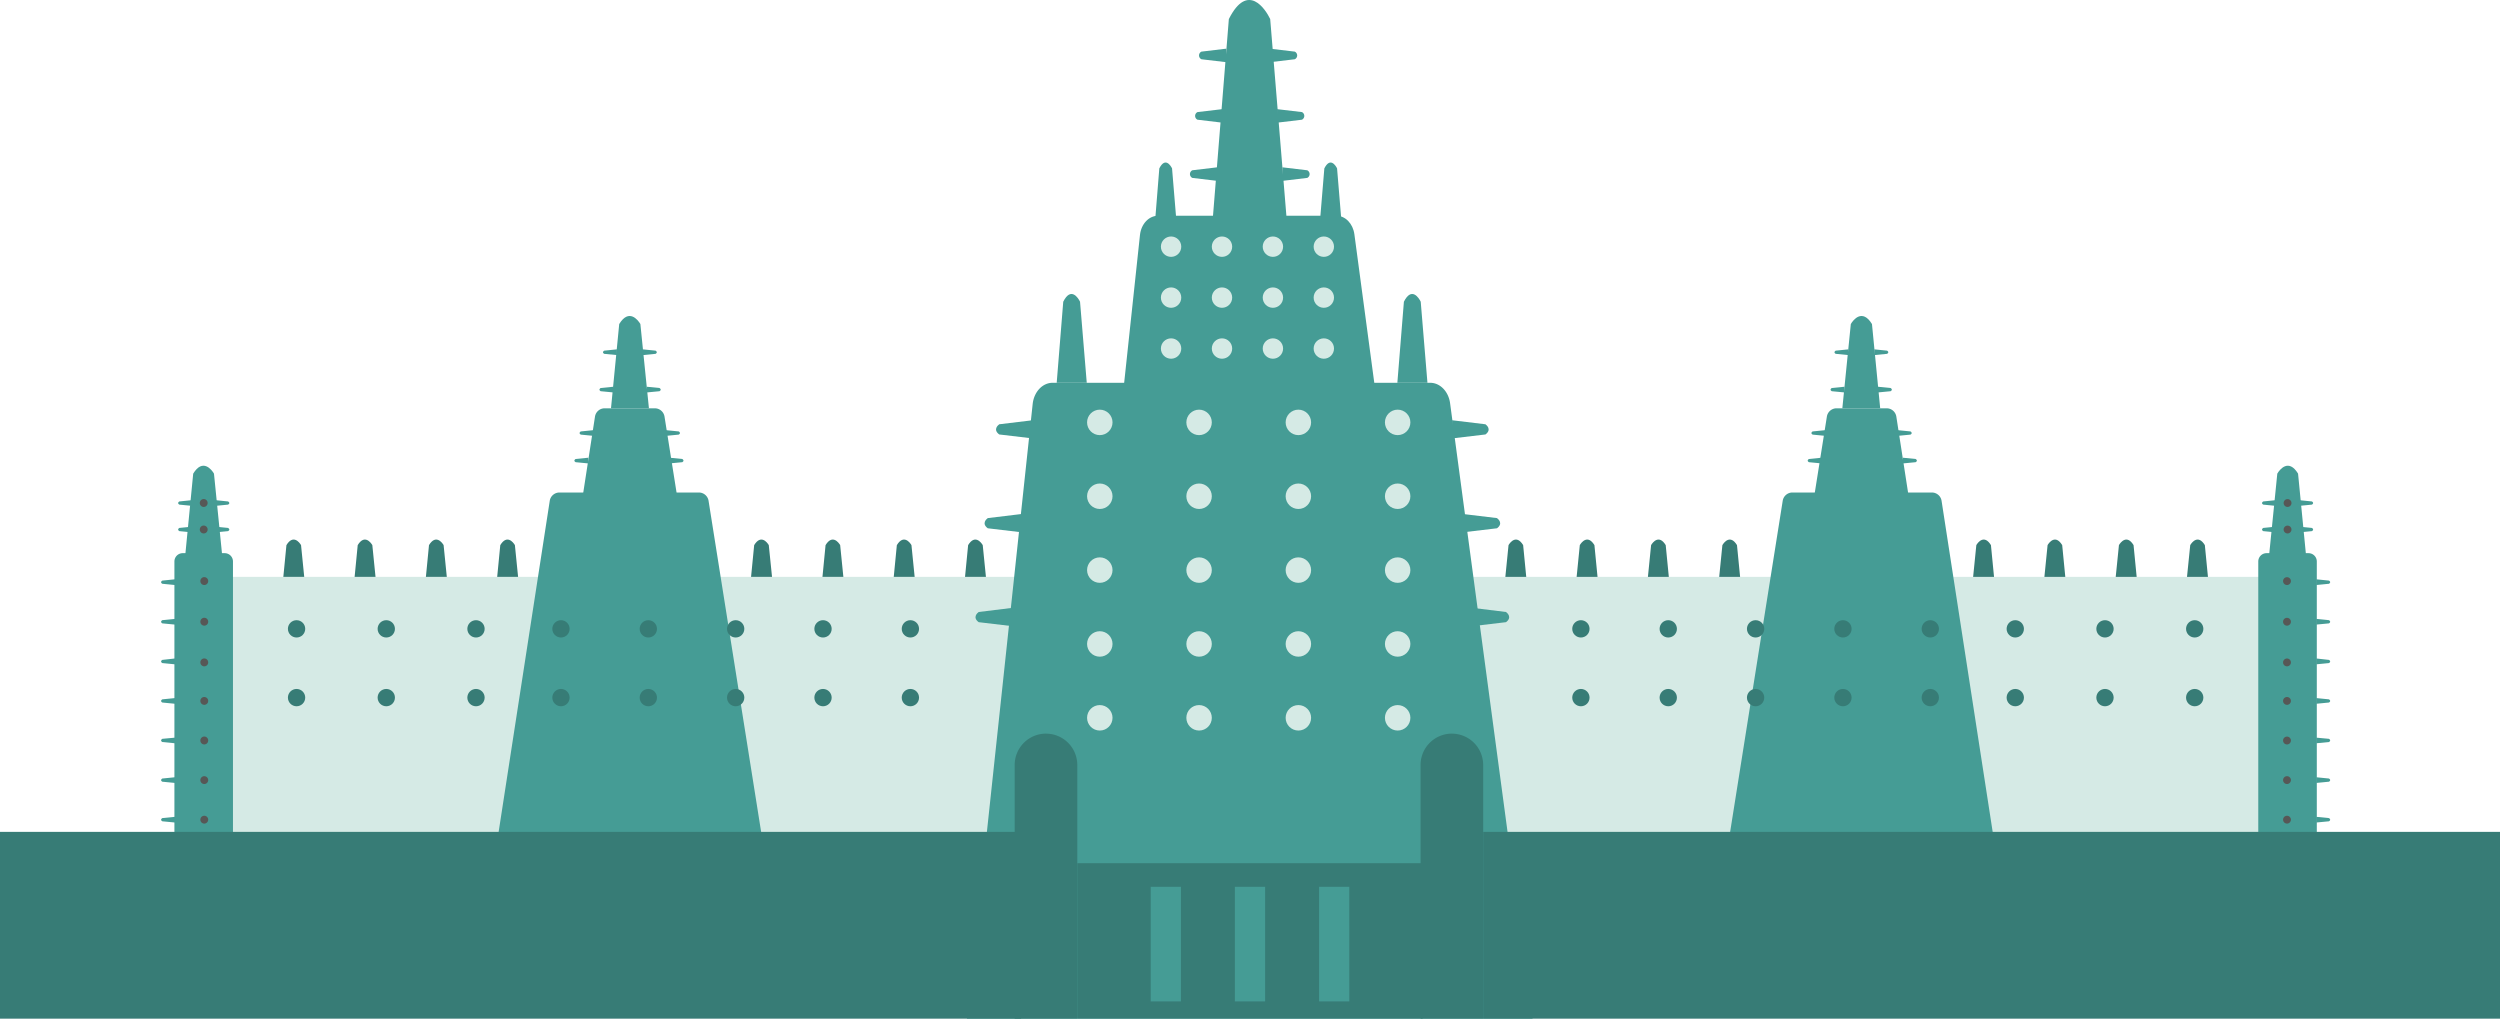
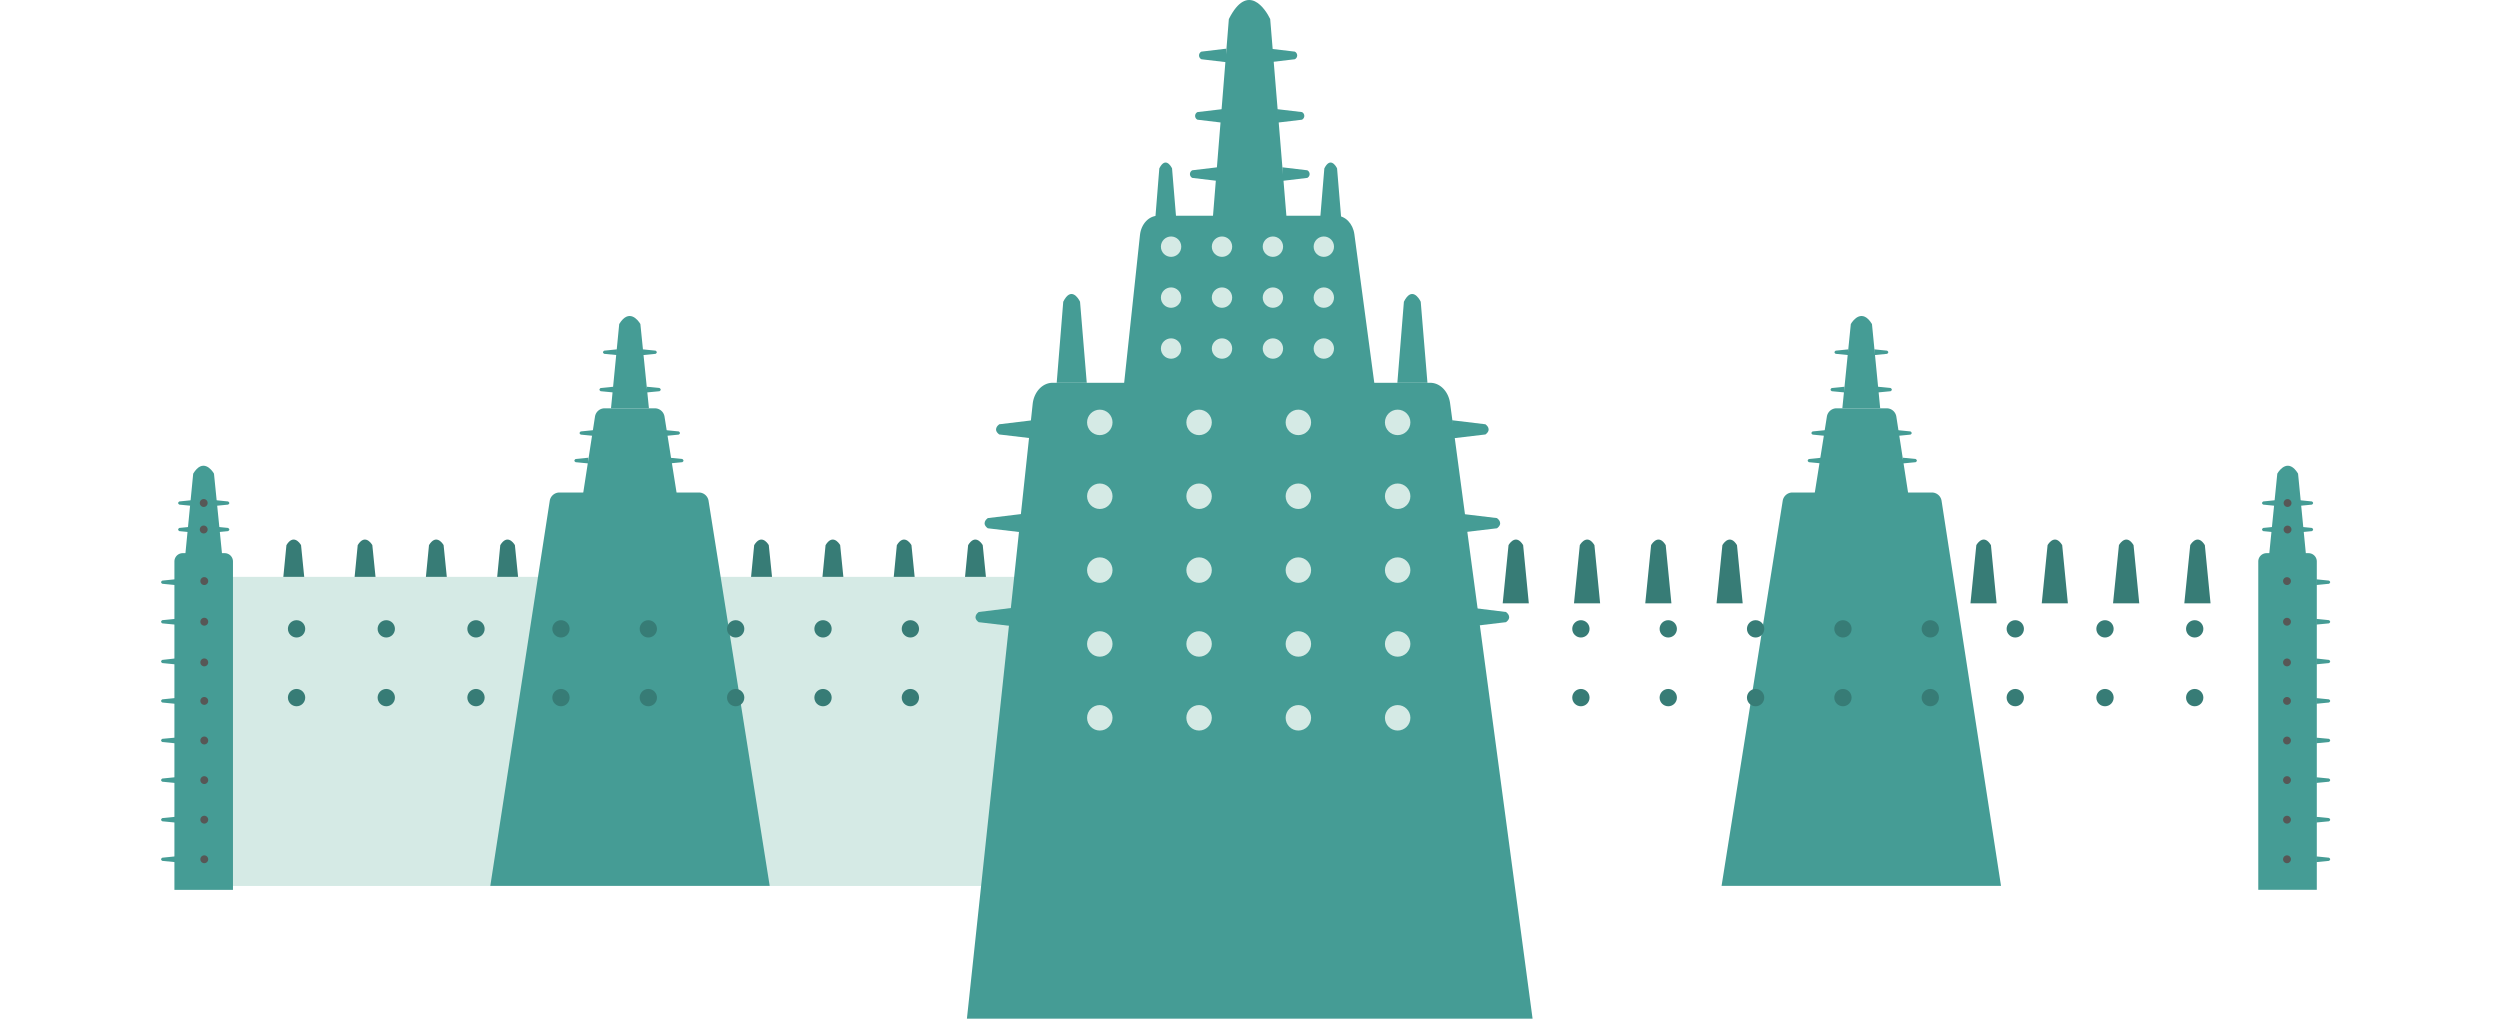
<svg xmlns="http://www.w3.org/2000/svg" width="3151" height="1284" fill="none">
  <path d="M386.783 760.443h-32.922l7.156-73.377c8.439-13.835 16.397-3.499 18.418 0l7.348 73.377ZM476.661 760.443h-32.954l7.156-73.377c8.439-13.835 16.396-3.499 18.418 0l7.38 73.377ZM566.507 760.443h-32.954l7.155-73.377c8.439-13.835 16.397-3.499 18.419 0l7.38 73.377ZM656.351 760.443h-32.954l7.156-73.377c8.439-13.835 16.397-3.499 18.418 0l7.38 73.377ZM976.457 760.443h-33.082l7.188-73.377c8.439-13.835 16.396-3.499 18.418 0l7.476 73.377ZM1066.33 760.443h-32.95l7.16-73.377c8.44-13.835 16.39-3.499 18.41 0l7.38 73.377ZM1156.18 760.443h-32.95l7.15-73.377c8.44-13.835 16.4-3.499 18.42 0l7.38 73.377ZM1246.02 760.443h-32.95l7.16-73.377c8.43-13.835 16.39-3.499 18.41 0l7.38 73.377Z" fill="#377C76" />
  <path d="M1329.36 727.06H288.436v389.61H1329.36V727.06Z" fill="#D5EAE5" />
  <path d="M271.396 630.38v7.222l16.044-1.573c3.209-1.83.77-3.595 0-4.012l-16.044-1.637ZM271.396 663.794v7.223l16.044-1.573c3.209-1.862.77-3.595 0-4.045l-16.044-1.605Z" fill="#459C95" />
  <path d="M280.157 701.221h-46.816l10.172-104.256c12-19.676 23.295-5.007 26.183 0l10.461 104.256Z" fill="#459C95" />
  <path d="M230.357 697.209h52.816a10.458 10.458 0 0 1 10.46 10.464v413.877h-73.801V707.673a10.458 10.458 0 0 1 6.502-9.686 10.452 10.452 0 0 1 4.023-.778ZM242.133 630.38v7.222l-16.044-1.573c-3.016-1.83-.77-3.595 0-4.012l16.044-1.637ZM242.133 663.794v7.223l-16.044-1.573c-3.016-1.862-.77-3.595 0-4.045l16.044-1.605Z" fill="#459C95" />
  <path d="M220.634 730.142v7.222l-16.044-1.573c-3.016-1.83-.738-3.595 0-4.012l16.044-1.637ZM220.634 780.055v7.19l-16.044-1.541c-3.016-1.862-.738-3.595 0-4.044l16.044-1.605ZM220.634 829.936v7.382l-16.044-1.573c-3.016-1.861-.738-3.595 0-4.012l16.044-1.797ZM220.634 879.849v7.19l-16.044-1.573c-3.016-1.83-.738-3.563 0-4.012l16.044-1.605ZM220.634 929.729v7.094l-16.044-1.572c-3.016-1.862-.738-3.596 0-4.045l16.044-1.477ZM220.634 979.643v7.19l-16.044-1.573c-3.016-1.83-.738-3.563 0-4.013l16.044-1.604ZM220.634 1029.52v7.19l-16.044-1.54c-3.016-1.86-.738-3.59 0-4.04l16.044-1.61ZM220.634 1079.4v7.23l-16.044-1.58c-3.016-1.83-.738-3.59 0-4.01l16.044-1.64ZM970.136 1116.57H617.975l74.924-485.323a12.388 12.388 0 0 1 12.225-10.497h175.712a12.385 12.385 0 0 1 12.225 10.432l77.075 485.388Z" fill="#459C95" />
  <path d="M869.573 727.06H718.762l31.157-201.963a12.325 12.325 0 0 1 12.193-10.464h63.245a12.384 12.384 0 0 1 12.193 10.4l32.023 202.027Z" fill="#459C95" />
  <path d="M817.912 514.633h-47.81l10.364-106.213c12.225-20.03 23.745-5.072 26.665 0l10.781 106.213Z" fill="#459C95" />
  <path d="M777.578 440.325v7.222l-16.044-1.572c-3.016-1.83-.77-3.595 0-4.013l16.044-1.637ZM810.243 440.325v7.222l16.044-1.572c3.048-1.83.77-3.595 0-4.013l-16.044-1.637ZM773.118 487.446v7.19l-16.043-1.541c-3.017-1.862-.771-3.595 0-4.044l16.043-1.605ZM815.185 487.446v7.19l16.043-1.541c3.049-1.862.77-3.595 0-4.044l-16.043-1.605ZM741.544 576.904v7.19l-16.044-1.541c-3.049-1.861-.77-3.595 0-4.044l16.044-1.605ZM843.903 576.904v7.19l16.044-1.541c3.016-1.861.77-3.595 0-4.044l-16.044-1.605ZM748.058 542.173v7.19l-16.044-1.572c-3.016-1.83-.738-3.563 0-4.013l16.044-1.605ZM839.443 542.173v7.19l16.044-1.572c3.016-1.83.77-3.563 0-4.013l-16.044-1.605Z" fill="#459C95" />
  <path d="M257.471 737.364a4.942 4.942 0 0 0 4.941-4.943 4.942 4.942 0 1 0-9.883 0 4.943 4.943 0 0 0 4.942 4.943ZM257.471 788.593a4.942 4.942 0 0 0 4.941-4.943 4.942 4.942 0 1 0-9.883 0 4.943 4.943 0 0 0 4.942 4.943ZM257.471 839.854a4.942 4.942 0 0 0 4.941-4.943 4.942 4.942 0 1 0-9.883 0 4.943 4.943 0 0 0 4.942 4.943ZM257.471 888.387a4.942 4.942 0 0 0 4.941-4.943 4.943 4.943 0 1 0-4.941 4.943ZM257.471 938.3a4.942 4.942 0 0 0 4.941-4.943 4.942 4.942 0 1 0-9.883 0 4.943 4.943 0 0 0 4.942 4.943ZM257.471 988.181a4.942 4.942 0 0 0 4.941-4.943 4.943 4.943 0 1 0-4.941 4.943ZM257.471 1038.06a4.94 4.94 0 1 0 0-9.88 4.94 4.94 0 1 0 0 9.88ZM257.471 1087.97a4.94 4.94 0 1 0 0-9.88 4.94 4.94 0 1 0 0 9.88Z" fill="#575756" />
  <path d="M373.788 803.519c6.025 0 10.909-4.886 10.909-10.914 0-6.027-4.884-10.913-10.909-10.913-6.026 0-10.91 4.886-10.91 10.913 0 6.028 4.884 10.914 10.91 10.914ZM486.865 803.519c6.025 0 10.91-4.886 10.91-10.914 0-6.027-4.885-10.913-10.91-10.913s-10.91 4.886-10.91 10.913c0 6.028 4.885 10.914 10.91 10.914ZM599.941 803.519c6.025 0 10.91-4.886 10.91-10.914 0-6.027-4.885-10.913-10.91-10.913s-10.91 4.886-10.91 10.913c0 6.028 4.885 10.914 10.91 10.914ZM707.049 803.519c6.026 0 10.91-4.886 10.91-10.914 0-6.027-4.884-10.913-10.91-10.913-6.025 0-10.909 4.886-10.909 10.913 0 6.028 4.884 10.914 10.909 10.914ZM817.142 803.519c6.026 0 10.91-4.886 10.91-10.914 0-6.027-4.884-10.913-10.91-10.913-6.025 0-10.91 4.886-10.91 10.913 0 6.028 4.885 10.914 10.91 10.914ZM927.235 803.519c6.025 0 10.91-4.886 10.91-10.914 0-6.027-4.885-10.913-10.91-10.913s-10.91 4.886-10.91 10.913c0 6.028 4.885 10.914 10.91 10.914ZM1037.33 803.519c6.02 0 10.91-4.886 10.91-10.914 0-6.027-4.89-10.913-10.91-10.913-6.03 0-10.91 4.886-10.91 10.913 0 6.028 4.88 10.914 10.91 10.914ZM1147.45 803.519c6.03 0 10.91-4.886 10.91-10.914 0-6.027-4.88-10.913-10.91-10.913-6.02 0-10.91 4.886-10.91 10.913 0 6.028 4.89 10.914 10.91 10.914ZM373.788 890.184c6.025 0 10.909-4.886 10.909-10.913s-4.884-10.914-10.909-10.914c-6.026 0-10.91 4.887-10.91 10.914s4.884 10.913 10.91 10.913ZM486.865 890.184c6.025 0 10.91-4.886 10.91-10.913s-4.885-10.914-10.91-10.914-10.91 4.887-10.91 10.914 4.885 10.913 10.91 10.913ZM599.941 890.184c6.025 0 10.91-4.886 10.91-10.913s-4.885-10.914-10.91-10.914-10.91 4.887-10.91 10.914 4.885 10.913 10.91 10.913ZM707.049 890.184c6.026 0 10.91-4.886 10.91-10.913s-4.884-10.914-10.91-10.914c-6.025 0-10.909 4.887-10.909 10.914s4.884 10.913 10.909 10.913ZM817.142 890.184c6.026 0 10.91-4.886 10.91-10.913s-4.884-10.914-10.91-10.914c-6.025 0-10.91 4.887-10.91 10.914s4.885 10.913 10.91 10.913ZM927.235 890.184c6.025 0 10.91-4.886 10.91-10.913s-4.885-10.914-10.91-10.914-10.91 4.887-10.91 10.914 4.885 10.913 10.91 10.913ZM1037.33 890.184c6.02 0 10.91-4.886 10.91-10.913s-4.89-10.914-10.91-10.914c-6.03 0-10.91 4.887-10.91 10.914s4.88 10.913 10.91 10.913ZM1147.45 890.184c6.03 0 10.91-4.886 10.91-10.913s-4.88-10.914-10.91-10.914c-6.02 0-10.91 4.887-10.91 10.914s4.89 10.913 10.91 10.913Z" fill="#377C76" />
  <path d="M256.765 672.365a4.943 4.943 0 0 0 4.941-4.944 4.942 4.942 0 1 0-9.883 0 4.944 4.944 0 0 0 4.942 4.944ZM256.765 638.95a4.942 4.942 0 0 0 4.941-4.943 4.942 4.942 0 1 0-9.883 0 4.943 4.943 0 0 0 4.942 4.943Z" fill="#575756" />
  <path d="M2753.11 760.443h33.05l-7.18-73.377c-8.44-13.835-16.4-3.499-18.42 0l-7.45 73.377ZM2663.27 760.443h33.05l-7.19-73.377c-8.44-13.835-16.4-3.499-18.42 0l-7.44 73.377ZM2573.42 760.443h32.93l-7.16-73.377c-8.44-13.835-16.4-3.499-18.42 0l-7.35 73.377ZM2483.58 760.443h32.95l-7.15-73.377c-8.44-13.835-16.4-3.499-18.42 0l-7.38 73.377ZM2163.54 760.443h32.95l-7.19-73.377c-8.44-13.835-16.36-3.499-18.41 0l-7.35 73.377ZM2073.69 760.443h32.96l-7.19-73.377c-8.44-13.835-16.4-3.499-18.42 0l-7.35 73.377ZM1983.85 760.443h32.95l-7.19-73.377c-8.44-13.835-16.39-3.499-18.42 0l-7.34 73.377ZM1894 760.443h32.92l-7.15-73.377c-8.44-13.835-16.4-3.499-18.42 0l-7.35 73.377Z" fill="#377C76" />
-   <path d="M1810.64 1116.67h1040.92V727.06H1810.64v389.61Z" fill="#D5EAE5" />
+   <path d="M1810.64 1116.67h1040.92H1810.64v389.61Z" fill="#D5EAE5" />
  <path d="M2868.63 630.38v7.222l-16.04-1.573c-3.02-1.83-.77-3.595 0-4.012l16.04-1.637ZM2868.63 663.794v7.223l-16.04-1.573c-3.02-1.862-.77-3.595 0-4.045l16.04-1.605Z" fill="#459C95" />
  <path d="M2859.84 701.221h46.81l-10.17-104.256c-12-19.676-23.29-5.007-26.18 0l-10.46 104.256Z" fill="#459C95" />
  <path d="M2920.13 1121.52h-73.8V707.673c0-2.775 1.1-5.437 3.06-7.399a10.451 10.451 0 0 1 7.4-3.065h52.85c2.77 0 5.43 1.102 7.39 3.065a10.478 10.478 0 0 1 3.07 7.399v413.847h.03ZM2897.86 630.38v7.222l16.05-1.573c3.01-1.83.77-3.595 0-4.012l-16.05-1.637ZM2897.86 663.794v7.223l16.05-1.573c3.01-1.862.77-3.595 0-4.045l-16.05-1.605Z" fill="#459C95" />
  <path d="M2919.36 730.142v7.222l16.04-1.573c3.02-1.83.77-3.595 0-4.012l-16.04-1.637ZM2919.36 780.055v7.19l16.04-1.541c3.02-1.862.77-3.595 0-4.044l-16.04-1.605ZM2919.36 829.936v7.382l16.04-1.573c3.02-1.861.77-3.595 0-4.012l-16.04-1.797ZM2919.36 879.849v7.19l16.04-1.573c3.02-1.83.77-3.563 0-4.012l-16.04-1.605ZM2919.36 929.729v7.094l16.04-1.572c3.02-1.862.77-3.596 0-4.045l-16.04-1.477ZM2919.36 979.643v7.19l16.04-1.573c3.02-1.83.77-3.563 0-4.013l-16.04-1.604ZM2919.36 1029.52v7.19l16.04-1.54c3.02-1.86.77-3.59 0-4.04l-16.04-1.61ZM2919.36 1079.4v7.23l16.04-1.58c3.02-1.83.77-3.59 0-4.01l-16.04-1.64ZM2169.86 1116.57h352.22l-74.92-485.323a12.389 12.389 0 0 0-4.17-7.509 12.416 12.416 0 0 0-8.06-2.988h-175.77a12.413 12.413 0 0 0-8.04 2.964 12.416 12.416 0 0 0-4.19 7.468l-77.07 485.388Z" fill="#459C95" />
  <path d="M2270.52 727.06h150.81l-31.19-201.963a12.325 12.325 0 0 0-12.19-10.464h-63.18a12.338 12.338 0 0 0-12.17 10.4l-32.08 202.027Z" fill="#459C95" />
  <path d="M2322.08 514.633h47.72l-10.37-106.213c-12.22-20.03-23.74-5.072-26.66 0l-10.69 106.213Z" fill="#459C95" />
  <path d="M2362.42 440.325v7.222l16.04-1.572c3.05-1.83.77-3.595 0-4.013l-16.04-1.637ZM2329.75 440.325v7.222l-16.04-1.572c-3.02-1.83-.77-3.595 0-4.013l16.04-1.637ZM2366.91 487.446v7.19l16.04-1.541c3.02-1.862.77-3.595 0-4.044l-16.04-1.605ZM2324.81 487.446v7.19l-16.04-1.541c-3.05-1.862-.77-3.595 0-4.044l16.04-1.605ZM2398.45 576.904v7.19l16.04-1.541c3.05-1.861.77-3.595 0-4.044l-16.04-1.605ZM2295.99 576.904v7.19l-16.04-1.541c-3.02-1.861-.77-3.595 0-4.044l16.04-1.605ZM2391.94 542.173v7.19l16.04-1.572c3.02-1.83.77-3.563 0-4.013l-16.04-1.605ZM2300.68 542.173v7.19l-16.04-1.572c-3.02-1.83-.77-3.563 0-4.013l16.04-1.605Z" fill="#459C95" />
  <path d="M2882.52 737.364c2.73 0 4.95-2.213 4.95-4.943 0-2.73-2.22-4.943-4.95-4.943a4.94 4.94 0 0 0-4.94 4.943 4.94 4.94 0 0 0 4.94 4.943ZM2882.52 788.593c2.73 0 4.95-2.213 4.95-4.943 0-2.73-2.22-4.943-4.95-4.943a4.94 4.94 0 0 0-4.94 4.943 4.94 4.94 0 0 0 4.94 4.943ZM2882.52 839.854c2.73 0 4.95-2.213 4.95-4.943 0-2.73-2.22-4.943-4.95-4.943a4.94 4.94 0 0 0-4.94 4.943 4.94 4.94 0 0 0 4.94 4.943ZM2882.52 888.387c2.73 0 4.95-2.213 4.95-4.943a4.95 4.95 0 0 0-4.95-4.944 4.941 4.941 0 0 0-4.94 4.944 4.94 4.94 0 0 0 4.94 4.943ZM2882.52 938.3c2.73 0 4.95-2.213 4.95-4.943 0-2.73-2.22-4.943-4.95-4.943a4.94 4.94 0 0 0-4.94 4.943 4.94 4.94 0 0 0 4.94 4.943ZM2882.52 988.181c2.73 0 4.95-2.213 4.95-4.943a4.95 4.95 0 0 0-4.95-4.944 4.941 4.941 0 0 0-4.94 4.944 4.94 4.94 0 0 0 4.94 4.943ZM2882.52 1038.06c2.73 0 4.95-2.21 4.95-4.94 0-2.73-2.22-4.94-4.95-4.94s-4.94 2.21-4.94 4.94c0 2.73 2.21 4.94 4.94 4.94ZM2882.52 1087.97c2.73 0 4.95-2.21 4.95-4.94 0-2.73-2.22-4.94-4.95-4.94s-4.94 2.21-4.94 4.94c0 2.73 2.21 4.94 4.94 4.94Z" fill="#575756" />
  <path d="M2766.21 803.519c6.02 0 10.91-4.886 10.91-10.914 0-6.027-4.89-10.913-10.91-10.913-6.03 0-10.91 4.886-10.91 10.913 0 6.028 4.88 10.914 10.91 10.914ZM2653.13 803.519c6.02 0 10.91-4.886 10.91-10.914 0-6.027-4.89-10.913-10.91-10.913-6.03 0-10.91 4.886-10.91 10.913 0 6.028 4.88 10.914 10.91 10.914ZM2540.05 803.519c6.03 0 10.91-4.886 10.91-10.914 0-6.027-4.88-10.913-10.91-10.913-6.02 0-10.91 4.886-10.91 10.913 0 6.028 4.89 10.914 10.91 10.914ZM2432.94 803.519c6.03 0 10.91-4.886 10.91-10.914 0-6.027-4.88-10.913-10.91-10.913-6.02 0-10.91 4.886-10.91 10.913 0 6.028 4.89 10.914 10.91 10.914ZM2322.85 803.519c6.03 0 10.91-4.886 10.91-10.914 0-6.027-4.88-10.913-10.91-10.913-6.02 0-10.91 4.886-10.91 10.913 0 6.028 4.89 10.914 10.91 10.914ZM2212.76 803.519c6.02 0 10.91-4.886 10.91-10.914 0-6.027-4.89-10.913-10.91-10.913-6.03 0-10.91 4.886-10.91 10.913 0 6.028 4.88 10.914 10.91 10.914ZM2102.67 803.519c6.02 0 10.91-4.886 10.91-10.914 0-6.027-4.89-10.913-10.91-10.913-6.03 0-10.91 4.886-10.91 10.913 0 6.028 4.88 10.914 10.91 10.914ZM1992.57 803.519c6.03 0 10.91-4.886 10.91-10.914 0-6.027-4.88-10.913-10.91-10.913-6.02 0-10.91 4.886-10.91 10.913 0 6.028 4.89 10.914 10.91 10.914ZM2766.21 890.184c6.02 0 10.91-4.886 10.91-10.913s-4.89-10.914-10.91-10.914c-6.03 0-10.91 4.887-10.91 10.914s4.88 10.913 10.91 10.913ZM2653.13 890.184c6.02 0 10.91-4.886 10.91-10.913s-4.89-10.914-10.91-10.914c-6.03 0-10.91 4.887-10.91 10.914s4.88 10.913 10.91 10.913ZM2540.05 890.184c6.03 0 10.91-4.886 10.91-10.913s-4.88-10.914-10.91-10.914c-6.02 0-10.91 4.887-10.91 10.914s4.89 10.913 10.91 10.913ZM2432.94 890.184c6.03 0 10.91-4.886 10.91-10.913s-4.88-10.914-10.91-10.914c-6.02 0-10.91 4.887-10.91 10.914s4.89 10.913 10.91 10.913ZM2322.85 890.184c6.03 0 10.91-4.886 10.91-10.913s-4.88-10.914-10.91-10.914c-6.02 0-10.91 4.887-10.91 10.914s4.89 10.913 10.91 10.913ZM2212.76 890.184c6.02 0 10.91-4.886 10.91-10.913s-4.89-10.914-10.91-10.914c-6.03 0-10.91 4.887-10.91 10.914s4.88 10.913 10.91 10.913ZM2102.67 890.184c6.02 0 10.91-4.886 10.91-10.913s-4.89-10.914-10.91-10.914c-6.03 0-10.91 4.887-10.91 10.914s4.88 10.913 10.91 10.913ZM1992.57 890.184c6.03 0 10.91-4.886 10.91-10.913s-4.88-10.914-10.91-10.914c-6.02 0-10.91 4.887-10.91 10.914s4.89 10.913 10.91 10.913Z" fill="#377C76" />
  <path d="M2883.23 672.365c2.73 0 4.94-2.214 4.94-4.944a4.94 4.94 0 1 0-9.88 0c0 2.73 2.21 4.944 4.94 4.944ZM2883.23 638.95a4.94 4.94 0 0 0 4.94-4.943 4.94 4.94 0 1 0-9.88 0 4.94 4.94 0 0 0 4.94 4.943Z" fill="#575756" />
  <path d="M1621.64 275.34h-93.05l20.25-251.331c23.87-47.41 46.36-12.037 52.11 0l20.69 251.331Z" fill="#459C95" />
  <path d="M1545.59 61.34v17.044l-31.28-3.692a5.34 5.34 0 0 1-3.05-4.814 5.34 5.34 0 0 1 3.05-4.815l31.28-3.723ZM1600.59 61.34v17.044l31.32-3.692a5.34 5.34 0 0 0 3.05-4.814 5.34 5.34 0 0 0-3.05-4.815l-31.32-3.723ZM1534.14 210.886v17.076l-31.32-3.723a5.357 5.357 0 0 1-3-4.815 5.353 5.353 0 0 1 3-4.815l31.32-3.723ZM1616.35 210.886v17.076l31.28-3.723a5.38 5.38 0 0 0 3.01-4.815c0-1.003-.29-1.986-.82-2.837a5.353 5.353 0 0 0-2.19-1.978l-31.28-3.723ZM1540.65 137.573v17.044l-31.31-3.723a5.384 5.384 0 0 1-2.2-1.977 5.367 5.367 0 0 1 0-5.675 5.384 5.384 0 0 1 2.2-1.977l31.31-3.692ZM1609.61 137.573v17.044l31.32-3.723a5.357 5.357 0 0 0 3-4.815 5.357 5.357 0 0 0-3-4.814l-31.32-3.692ZM1931.67 1283.97h-712.98l82.88-774.729c1.63-15.311 12.38-26.771 25.12-26.771h475.96c12.42 0 23.04 10.946 25.03 25.679l103.99 775.821Z" fill="#459C95" />
  <path d="M1369.75 482.503h-37.89l8.25-102.202c9.62-19.259 18.83-4.911 21.17 0l8.47 102.202ZM1799.15 482.503h-37.93l8.25-102.202c9.63-19.259 18.87-4.911 21.21 0l8.47 102.202ZM1483.67 289.623h-28.69l6.22-77.389c7.35-14.573 14.28-3.691 16.05 0l6.42 77.389ZM1691.66 289.623h-28.88l6.42-77.389c7.34-14.573 14.27-3.691 16.04 0l6.42 77.389Z" fill="#459C95" />
  <path d="m1739.34 536.203-32.28-240.93c-1.8-13.45-11.39-23.336-22.62-23.336h-224.9c-11.52 0-21.25 10.368-22.72 24.202l-25.67 240.064h328.19ZM1301.44 529.687v22.886l-42-4.975c-7.93-5.874-2.02-11.395 0-12.839l42-5.072ZM1286.9 647.938v22.886l-41.9-4.975c-7.93-5.874-2.02-11.395 0-12.84l41.9-5.071ZM1275.55 766.188v22.983l-42.01-4.976c-7.92-5.874-1.99-11.395 0-12.839l42.01-5.168ZM1830.24 529.687v22.886l42.04-4.975c7.89-5.874 1.99-11.395 0-12.839l-42.04-5.072ZM1844.78 647.938v22.886l42.03-4.975c7.9-5.874 1.99-11.395 0-12.84l-42.03-5.071ZM1856.14 766.188v22.983l42-4.976c7.93-5.874 2.02-11.395 0-12.839l-42-5.168Z" fill="#459C95" />
-   <path d="M1318.35 924.69a39.46 39.46 0 0 1 27.91 11.564 39.494 39.494 0 0 1 11.56 27.917v319.769h-78.91V964.139a39.477 39.477 0 0 1 39.47-39.481l-.03.032ZM1829.92 924.69a39.46 39.46 0 0 1 27.91 11.564 39.494 39.494 0 0 1 11.56 27.917v319.769h-78.9V964.139a39.452 39.452 0 0 1 11.56-27.917 39.454 39.454 0 0 1 27.9-11.564l-.03.032Z" fill="#377C76" />
-   <path d="M1287.06 1048.49H0v235.48h1287.06v-235.48ZM3151 1048.49H1869.39v235.48H3151v-235.48ZM1357.82 1088.01v195.8h435.36v-195.8h-435.36Zm130.59 174.19h-38.05v-144.44h38.09l-.04 144.44Zm106.15 0h-38.12v-144.44h38.12v144.44Zm106.11 0h-38.08v-144.44h38.05l.03 144.44Z" fill="#377C76" />
  <path d="M1476.03 323.744c7.09 0 12.83-5.748 12.83-12.839s-5.74-12.84-12.83-12.84-12.84 5.749-12.84 12.84 5.75 12.839 12.84 12.839ZM1540.2 323.744c7.09 0 12.84-5.748 12.84-12.839s-5.75-12.84-12.84-12.84c-7.08 0-12.83 5.749-12.83 12.84s5.75 12.839 12.83 12.839ZM1604.38 323.744c7.09 0 12.83-5.748 12.83-12.839s-5.74-12.84-12.83-12.84-12.84 5.749-12.84 12.84 5.75 12.839 12.84 12.839ZM1668.55 323.744c7.09 0 12.84-5.748 12.84-12.839s-5.75-12.84-12.84-12.84c-7.08 0-12.83 5.749-12.83 12.84s5.75 12.839 12.83 12.839ZM1476.03 387.941c7.09 0 12.83-5.749 12.83-12.84s-5.74-12.839-12.83-12.839-12.84 5.748-12.84 12.839 5.75 12.84 12.84 12.84ZM1540.2 387.941c7.09 0 12.84-5.749 12.84-12.84s-5.75-12.839-12.84-12.839c-7.08 0-12.83 5.748-12.83 12.839s5.75 12.84 12.83 12.84ZM1604.38 387.941c7.09 0 12.83-5.749 12.83-12.84s-5.74-12.839-12.83-12.839-12.84 5.748-12.84 12.839 5.75 12.84 12.84 12.84ZM1668.55 387.941c7.09 0 12.84-5.749 12.84-12.84s-5.75-12.839-12.84-12.839c-7.08 0-12.83 5.748-12.83 12.839s5.75 12.84 12.83 12.84ZM1476.03 452.137c7.09 0 12.83-5.748 12.83-12.839s-5.74-12.839-12.83-12.839-12.84 5.748-12.84 12.839 5.75 12.839 12.84 12.839ZM1540.2 452.137c7.09 0 12.84-5.748 12.84-12.839s-5.75-12.839-12.84-12.839c-7.08 0-12.83 5.748-12.83 12.839s5.75 12.839 12.83 12.839ZM1604.38 452.137c7.09 0 12.83-5.748 12.83-12.839s-5.74-12.839-12.83-12.839-12.84 5.748-12.84 12.839 5.75 12.839 12.84 12.839ZM1668.55 452.137c7.09 0 12.84-5.748 12.84-12.839s-5.75-12.839-12.84-12.839c-7.08 0-12.83 5.748-12.83 12.839s5.75 12.839 12.83 12.839ZM1386.18 548.433c8.86 0 16.05-7.186 16.05-16.05 0-8.863-7.19-16.049-16.05-16.049s-16.04 7.186-16.04 16.049c0 8.864 7.18 16.05 16.04 16.05ZM1386.18 641.518c8.86 0 16.05-7.185 16.05-16.049s-7.19-16.049-16.05-16.049-16.04 7.185-16.04 16.049 7.18 16.049 16.04 16.049ZM1386.18 734.603c8.86 0 16.05-7.185 16.05-16.049s-7.19-16.049-16.05-16.049-16.04 7.185-16.04 16.049 7.18 16.049 16.04 16.049ZM1386.18 827.689c8.86 0 16.05-7.186 16.05-16.049 0-8.864-7.19-16.05-16.05-16.05s-16.04 7.186-16.04 16.05c0 8.863 7.18 16.049 16.04 16.049ZM1386.18 920.774c8.86 0 16.05-7.185 16.05-16.049s-7.19-16.049-16.05-16.049-16.04 7.185-16.04 16.049 7.18 16.049 16.04 16.049ZM1511.33 548.433c8.86 0 16.04-7.186 16.04-16.05 0-8.863-7.18-16.049-16.04-16.049-8.87 0-16.05 7.186-16.05 16.049 0 8.864 7.18 16.05 16.05 16.05ZM1511.33 641.518c8.86 0 16.04-7.185 16.04-16.049s-7.18-16.049-16.04-16.049c-8.87 0-16.05 7.185-16.05 16.049s7.18 16.049 16.05 16.049ZM1511.33 734.603c8.86 0 16.04-7.185 16.04-16.049s-7.18-16.049-16.04-16.049c-8.87 0-16.05 7.185-16.05 16.049s7.18 16.049 16.05 16.049ZM1511.33 827.689c8.86 0 16.04-7.186 16.04-16.049 0-8.864-7.18-16.05-16.04-16.05-8.87 0-16.05 7.186-16.05 16.05 0 8.863 7.18 16.049 16.05 16.049ZM1511.33 920.774c8.86 0 16.04-7.185 16.04-16.049s-7.18-16.049-16.04-16.049c-8.87 0-16.05 7.185-16.05 16.049s7.18 16.049 16.05 16.049ZM1636.47 548.433c8.86 0 16.04-7.186 16.04-16.05 0-8.863-7.18-16.049-16.04-16.049s-16.05 7.186-16.05 16.049c0 8.864 7.19 16.05 16.05 16.05ZM1636.47 641.518c8.86 0 16.04-7.185 16.04-16.049s-7.18-16.049-16.04-16.049-16.05 7.185-16.05 16.049 7.19 16.049 16.05 16.049ZM1636.47 734.603c8.86 0 16.04-7.185 16.04-16.049s-7.18-16.049-16.04-16.049-16.05 7.185-16.05 16.049 7.19 16.049 16.05 16.049ZM1636.47 827.689c8.86 0 16.04-7.186 16.04-16.049 0-8.864-7.18-16.05-16.04-16.05s-16.05 7.186-16.05 16.05c0 8.863 7.19 16.049 16.05 16.049ZM1636.47 920.774c8.86 0 16.04-7.185 16.04-16.049s-7.18-16.049-16.04-16.049-16.05 7.185-16.05 16.049 7.19 16.049 16.05 16.049ZM1761.61 548.433c8.86 0 16.04-7.186 16.04-16.05 0-8.863-7.18-16.049-16.04-16.049s-16.05 7.186-16.05 16.049c0 8.864 7.19 16.05 16.05 16.05ZM1761.61 641.518c8.86 0 16.04-7.185 16.04-16.049s-7.18-16.049-16.04-16.049-16.05 7.185-16.05 16.049 7.19 16.049 16.05 16.049ZM1761.61 734.603c8.86 0 16.04-7.185 16.04-16.049s-7.18-16.049-16.04-16.049-16.05 7.185-16.05 16.049 7.19 16.049 16.05 16.049ZM1761.61 827.689c8.86 0 16.04-7.186 16.04-16.049 0-8.864-7.18-16.05-16.04-16.05s-16.05 7.186-16.05 16.05c0 8.863 7.19 16.049 16.05 16.049ZM1761.61 920.774c8.86 0 16.04-7.185 16.04-16.049s-7.18-16.049-16.04-16.049-16.05 7.185-16.05 16.049 7.19 16.049 16.05 16.049Z" fill="#D5EAE5" />
</svg>